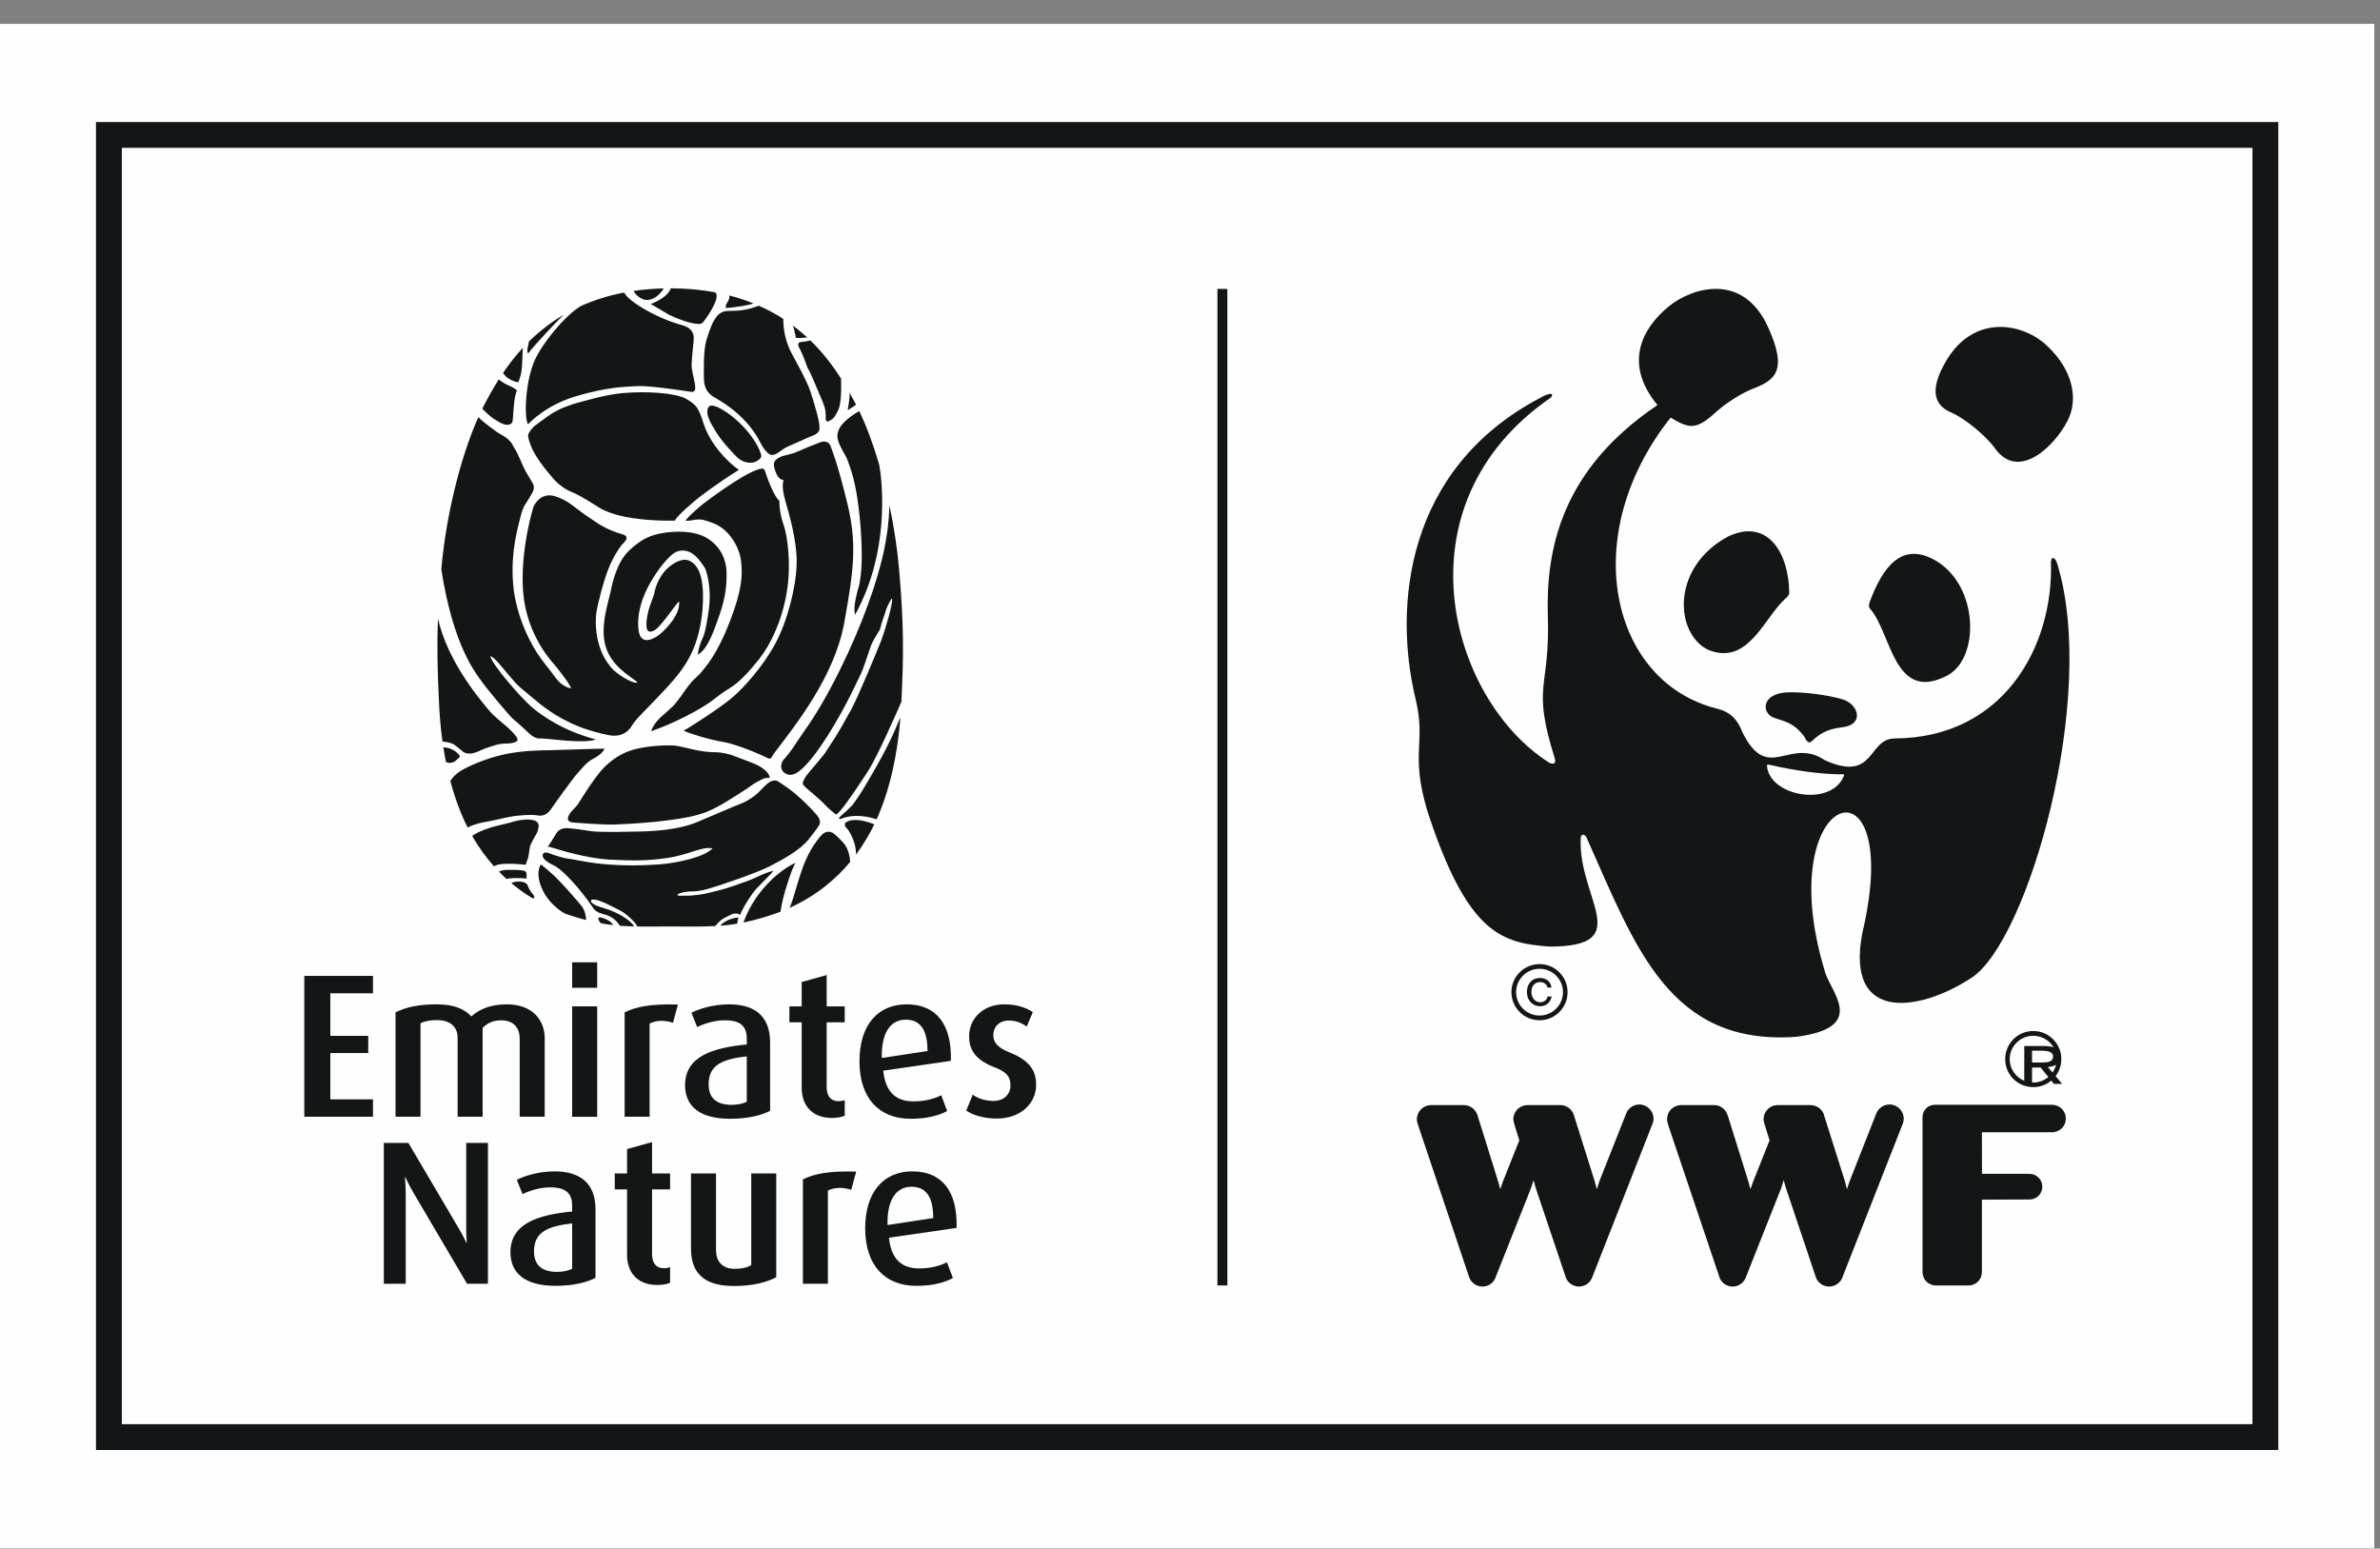
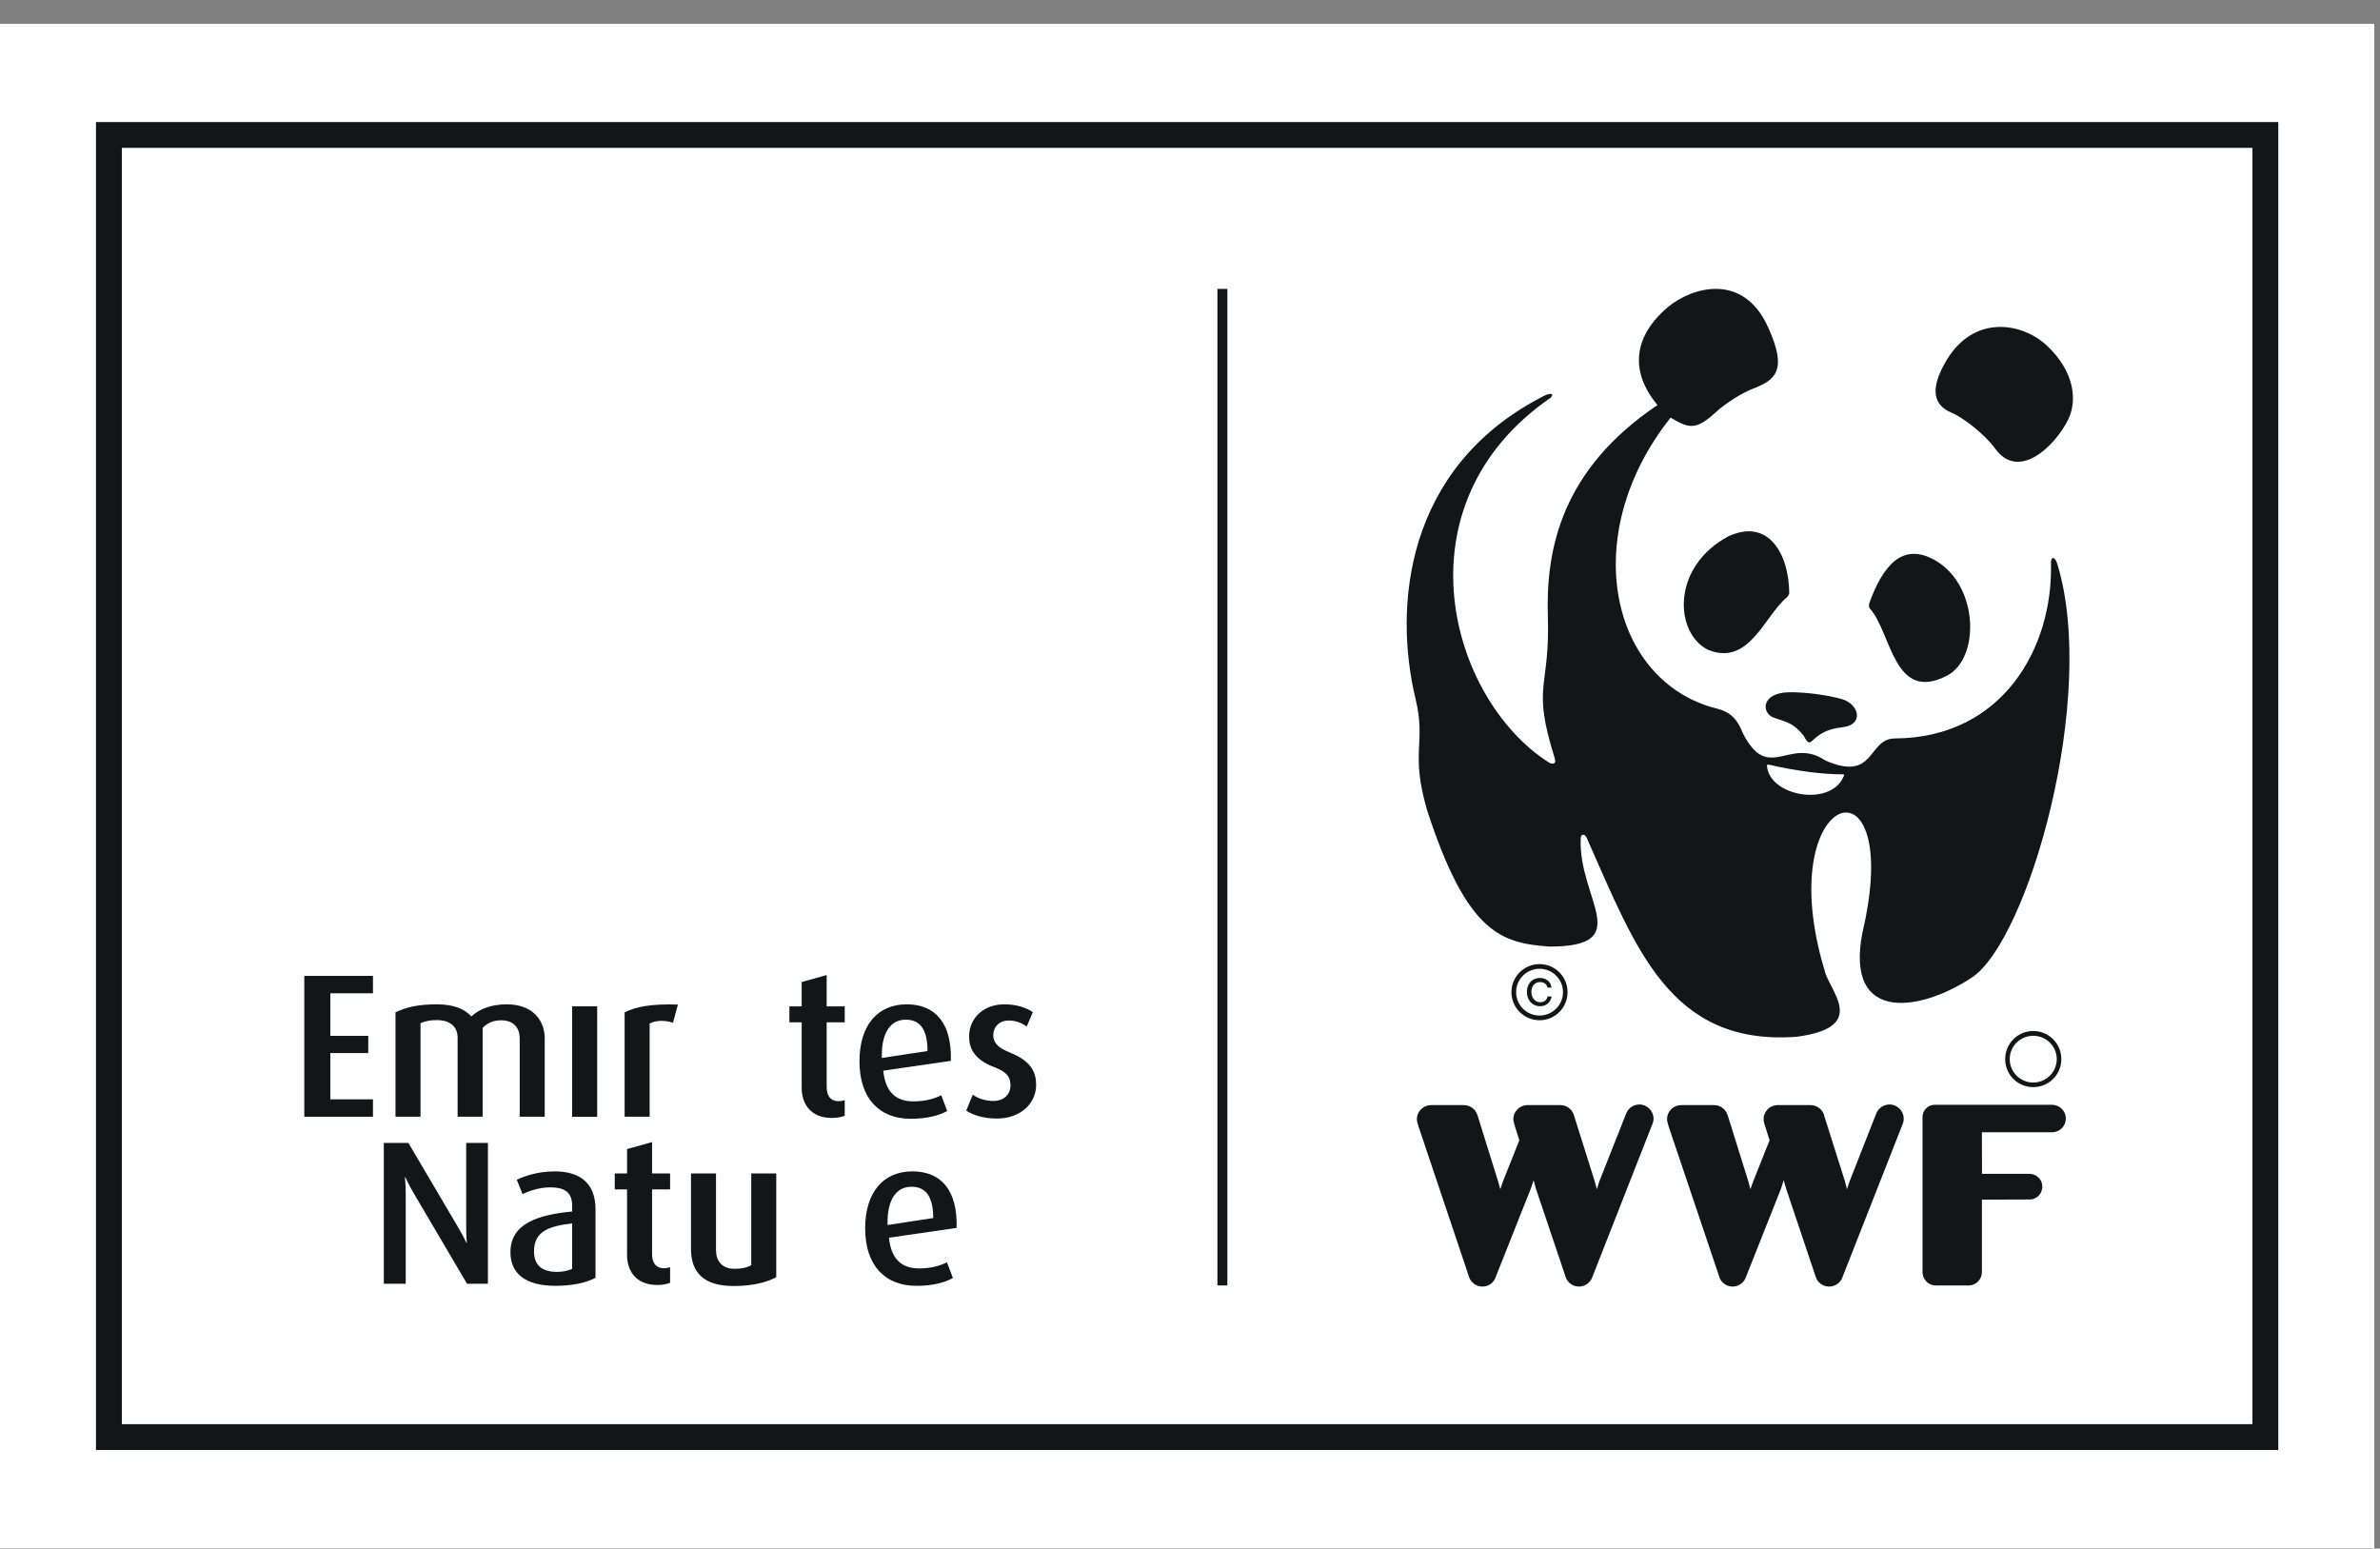
<svg xmlns="http://www.w3.org/2000/svg" width="83" height="54" viewBox="0 0 83 54" fill="none">
  <rect x="0" y="0" width="83" height="54" fill="#808080" stroke="none" />
  <path fill-rule="evenodd" clip-rule="evenodd" d="M0 53.987H82.801V0.833H0V53.987Z" fill="#FEFEFE" />
  <path fill-rule="evenodd" clip-rule="evenodd" d="M42.456 44.826H42.803V10.074H42.456V44.826Z" fill="#131617" />
  <path fill-rule="evenodd" clip-rule="evenodd" d="M57.169 38.515C56.957 38.515 56.778 38.65 56.71 38.833L55.773 41.202L55.689 41.471L55.615 41.197L54.89 38.893C54.89 38.884 54.885 38.877 54.882 38.873V38.867C54.813 38.674 54.63 38.537 54.419 38.537H53.249C52.985 38.55 52.776 38.764 52.776 39.03C52.776 39.1 52.811 39.194 52.833 39.282L52.985 39.764L52.411 41.205L52.322 41.471L52.247 41.202L51.527 38.893C51.519 38.884 51.519 38.877 51.517 38.873V38.867C51.449 38.674 51.262 38.537 51.053 38.537H49.884C49.625 38.55 49.411 38.764 49.411 39.03C49.411 39.1 49.44 39.194 49.47 39.282L51.221 44.495C51.274 44.708 51.471 44.865 51.697 44.865C51.92 44.865 52.105 44.722 52.166 44.52L53.393 41.429L53.483 41.155L53.556 41.428L54.589 44.495C54.642 44.708 54.833 44.865 55.066 44.865C55.291 44.865 55.477 44.715 55.541 44.507L57.615 39.226C57.645 39.159 57.665 39.088 57.665 39.013C57.665 38.737 57.442 38.515 57.169 38.515Z" fill="#131617" />
  <path fill-rule="evenodd" clip-rule="evenodd" d="M65.896 38.515C65.683 38.515 65.501 38.65 65.431 38.833L64.5 41.202L64.41 41.471L64.342 41.197L63.612 38.893C63.612 38.884 63.612 38.877 63.609 38.873V38.867C63.539 38.674 63.356 38.537 63.141 38.537H61.972C61.709 38.55 61.503 38.764 61.503 39.03C61.503 39.1 61.531 39.194 61.56 39.282L61.712 39.764L61.138 41.205L61.044 41.471L60.973 41.202L60.252 38.893C60.245 38.884 60.245 38.877 60.24 38.873V38.867C60.175 38.674 59.992 38.537 59.78 38.537H58.609C58.342 38.55 58.136 38.764 58.136 39.03C58.136 39.1 58.169 39.194 58.193 39.282L59.949 44.495C60.001 44.708 60.193 44.865 60.424 44.865C60.642 44.865 60.828 44.722 60.893 44.52L62.119 41.429L62.204 41.155L62.282 41.428L63.311 44.495C63.366 44.708 63.559 44.865 63.789 44.865C64.014 44.865 64.205 44.715 64.266 44.507L66.342 39.226C66.372 39.159 66.39 39.088 66.39 39.013C66.39 38.737 66.167 38.515 65.896 38.515Z" fill="#131617" />
  <path fill-rule="evenodd" clip-rule="evenodd" d="M71.563 38.526H67.472C67.235 38.526 67.046 38.717 67.046 38.954V38.956V39.99V44.381C67.046 44.385 67.046 44.379 67.046 44.381H67.047C67.056 44.627 67.259 44.826 67.504 44.826H68.664C68.915 44.819 69.111 44.621 69.117 44.368V41.834C69.117 41.834 70.777 41.828 70.784 41.828C71.028 41.828 71.224 41.628 71.224 41.379C71.224 41.136 71.025 40.934 70.774 40.934H69.12L69.117 39.484H71.586C71.84 39.472 72.044 39.263 72.044 39.004C72.044 38.739 71.826 38.526 71.563 38.526Z" fill="#131617" />
  <path fill-rule="evenodd" clip-rule="evenodd" d="M65.218 21.23C65.963 22.063 66.041 24.54 67.912 23.554C69.038 22.962 69.022 20.462 67.521 19.559C66.307 18.843 65.644 19.81 65.203 20.995C65.17 21.088 65.167 21.182 65.218 21.23Z" fill="#131617" />
  <path fill-rule="evenodd" clip-rule="evenodd" d="M62.312 20.833C61.53 21.481 60.993 23.256 59.554 22.654C58.392 22.062 58.281 19.762 60.283 18.699C61.681 18.058 62.388 19.328 62.398 20.677C62.398 20.723 62.352 20.794 62.312 20.833Z" fill="#131617" />
  <path fill-rule="evenodd" clip-rule="evenodd" d="M64.242 25.362C65.014 25.282 64.84 24.567 64.255 24.387C63.732 24.232 62.938 24.13 62.378 24.141C61.384 24.163 61.41 24.921 61.927 25.049C62.317 25.18 62.569 25.231 62.907 25.665C63.216 26.263 63.078 25.486 64.242 25.362Z" fill="#131617" />
  <path fill-rule="evenodd" clip-rule="evenodd" d="M67.887 12.557C68.857 10.944 70.545 11.256 71.391 12.06C72.321 12.934 72.47 13.943 72.115 14.653C71.628 15.605 70.386 16.762 69.579 15.643C69.222 15.149 68.463 14.558 68.05 14.387C67.414 14.12 67.293 13.547 67.887 12.557Z" fill="#131617" />
  <path fill-rule="evenodd" clip-rule="evenodd" d="M71.749 19.672C71.662 19.386 71.518 19.401 71.525 19.638C71.604 22.579 69.846 25.729 66.083 25.751C65.121 25.752 65.41 27.292 63.654 26.518C62.389 25.665 61.664 27.344 60.765 25.537C60.568 25.017 60.271 24.809 59.888 24.714C56.173 23.794 54.987 18.686 58.261 14.563C58.909 14.95 59.147 15.008 59.837 14.375C60.197 14.043 60.802 13.676 61.132 13.555C61.918 13.254 62.345 12.919 61.664 11.419C60.791 9.472 59.001 10.022 58.184 10.695C57.26 11.456 56.612 12.682 57.802 14.126C54.472 16.368 53.902 19.122 53.98 21.516C54.057 24.062 53.406 23.846 54.219 26.438C54.291 26.665 54.131 26.659 54.01 26.586C50.541 24.367 48.666 17.603 54.072 13.873C54.193 13.764 54.144 13.622 53.698 13.882C49.019 16.354 48.589 21.142 49.365 24.367C49.744 25.93 49.168 26.217 49.774 28.27C51.167 32.547 52.355 32.886 54.032 33.009C57.086 33.009 55.015 31.327 55.127 29.215C55.127 29.091 55.278 29.031 55.364 29.286C57.044 33.05 58.23 36.474 62.647 36.155C65.203 35.822 63.785 34.554 63.629 33.834C61.749 27.602 66.311 26.133 65.02 32.21C64.167 35.691 66.863 35.341 68.761 34.093C70.718 32.809 73.165 24.336 71.749 19.672ZM64.308 27.044C63.886 28.161 61.69 27.778 61.621 26.697C61.621 26.653 61.68 26.662 61.706 26.669C62.682 26.896 63.612 27.004 64.243 27.002C64.265 27.002 64.318 26.989 64.308 27.044Z" fill="#131617" />
-   <path fill-rule="evenodd" clip-rule="evenodd" d="M54.508 34.597C54.508 35.048 54.139 35.414 53.69 35.414C53.239 35.414 52.873 35.048 52.873 34.597C52.873 34.15 53.239 33.783 53.69 33.783C54.139 33.783 54.508 34.15 54.508 34.597ZM53.69 33.62C53.149 33.62 52.709 34.06 52.709 34.597C52.709 35.139 53.151 35.578 53.69 35.578C54.232 35.578 54.667 35.139 54.667 34.597C54.667 34.06 54.232 33.62 53.69 33.62Z" fill="#131617" />
+   <path fill-rule="evenodd" clip-rule="evenodd" d="M54.508 34.597C54.508 35.048 54.139 35.414 53.69 35.414C53.239 35.414 52.873 35.048 52.873 34.597C52.873 34.15 53.239 33.783 53.69 33.783C54.139 33.783 54.508 34.15 54.508 34.597ZM53.69 33.62C53.149 33.62 52.709 34.06 52.709 34.597C52.709 35.139 53.151 35.578 53.69 35.578C54.232 35.578 54.667 35.139 54.667 34.597C54.667 34.06 54.232 33.62 53.69 33.62" fill="#131617" />
  <path fill-rule="evenodd" clip-rule="evenodd" d="M53.969 34.75C53.95 34.868 53.85 34.95 53.714 34.95C53.526 34.95 53.406 34.784 53.406 34.595C53.406 34.396 53.514 34.247 53.713 34.247C53.845 34.247 53.943 34.325 53.969 34.44H54.106C54.082 34.225 53.913 34.104 53.709 34.104C53.417 34.104 53.249 34.316 53.249 34.595C53.249 34.874 53.432 35.089 53.714 35.089C53.913 35.089 54.073 34.96 54.112 34.75H53.969Z" fill="#131617" />
  <path fill-rule="evenodd" clip-rule="evenodd" d="M71.727 36.933C71.727 37.384 71.358 37.75 70.909 37.75C70.453 37.75 70.087 37.384 70.087 36.933C70.087 36.483 70.453 36.12 70.909 36.12C71.358 36.12 71.727 36.483 71.727 36.933ZM70.909 35.953C70.363 35.953 69.929 36.392 69.929 36.933C69.929 37.477 70.363 37.91 70.909 37.91C71.447 37.91 71.887 37.477 71.887 36.933C71.887 36.392 71.447 35.953 70.909 35.953Z" fill="#131617" />
-   <path fill-rule="evenodd" clip-rule="evenodd" d="M70.865 37.227H71.165L71.628 37.797H71.914L71.419 37.21C71.677 37.185 71.871 37.083 71.871 36.851C71.871 36.586 71.671 36.475 71.262 36.475H70.594V37.797H70.865V37.227ZM70.865 37.051V36.64H71.22C71.401 36.64 71.598 36.676 71.598 36.837C71.598 37.041 71.401 37.051 71.172 37.051H70.865Z" fill="#131617" />
  <path fill-rule="evenodd" clip-rule="evenodd" d="M79.453 4.256H78.552H4.249H3.347V5.157V49.663V50.564H4.249H78.552H79.453V49.663V5.157V4.256ZM4.249 49.663H78.552V5.156H4.249V49.663Z" fill="#131617" />
  <path fill-rule="evenodd" clip-rule="evenodd" d="M16.287 44.767L14.421 41.598C14.257 41.319 14.135 41.048 14.135 41.048H14.121C14.121 41.048 14.149 41.326 14.149 41.619V44.767H13.385V39.856H14.242L16.001 42.84C16.165 43.118 16.265 43.339 16.265 43.339H16.279C16.279 43.339 16.258 43.104 16.258 42.819V39.856H17.016V44.767H16.287Z" fill="#131617" />
  <path fill-rule="evenodd" clip-rule="evenodd" d="M19.374 44.839C18.323 44.839 17.801 44.41 17.801 43.668C17.801 42.654 18.781 42.362 19.953 42.247V42.04C19.953 41.541 19.639 41.405 19.188 41.405C18.817 41.405 18.459 41.526 18.223 41.641L18.023 41.141C18.273 41.02 18.738 40.848 19.345 40.848C20.139 40.848 20.768 41.184 20.768 42.176V44.56C20.46 44.725 19.974 44.839 19.374 44.839ZM19.953 42.661C19.131 42.761 18.623 42.94 18.623 43.64C18.623 44.139 18.924 44.353 19.431 44.353C19.631 44.353 19.824 44.31 19.953 44.246V42.661Z" fill="#131617" />
  <path fill-rule="evenodd" clip-rule="evenodd" d="M22.926 44.81C22.168 44.81 21.868 44.303 21.868 43.768V41.476H21.439V40.92H21.868V40.07L22.74 39.827V40.92H23.369V41.476H22.74V43.725C22.74 44.025 22.861 44.225 23.162 44.225C23.241 44.225 23.298 44.211 23.369 44.189V44.732C23.291 44.767 23.133 44.81 22.926 44.81Z" fill="#131617" />
  <path fill-rule="evenodd" clip-rule="evenodd" d="M25.591 44.846C24.562 44.846 24.098 44.396 24.098 43.547V40.92H24.97V43.597C24.97 43.961 25.17 44.246 25.62 44.246C25.87 44.246 26.049 44.203 26.199 44.118V40.92H27.071V44.539C26.75 44.71 26.264 44.846 25.591 44.846Z" fill="#131617" />
-   <path fill-rule="evenodd" clip-rule="evenodd" d="M29.687 41.491C29.393 41.391 29.072 41.405 28.872 41.519V44.767H28V41.126C28.4 40.934 28.886 40.827 29.858 40.855L29.687 41.491Z" fill="#131617" />
  <path fill-rule="evenodd" clip-rule="evenodd" d="M31.002 43.161C31.073 43.875 31.416 44.232 32.053 44.232C32.495 44.232 32.817 44.125 33.024 44.018L33.232 44.567C32.96 44.717 32.545 44.839 31.959 44.839C30.866 44.839 30.172 44.132 30.172 42.833C30.172 41.576 30.809 40.848 31.816 40.848C32.839 40.848 33.396 41.526 33.361 42.819L31.002 43.161ZM31.788 41.384C31.281 41.384 30.93 41.797 30.952 42.718L32.545 42.476C32.545 41.698 32.267 41.384 31.788 41.384Z" fill="#131617" />
  <path fill-rule="evenodd" clip-rule="evenodd" d="M10.612 34.031V38.942H13.007V38.336H11.52V36.722H12.842V36.122H11.52V34.638H13.007V34.031H10.612Z" fill="#131617" />
  <path fill-rule="evenodd" clip-rule="evenodd" d="M18.124 38.942V36.208C18.124 35.873 17.938 35.58 17.474 35.58C17.209 35.58 17.009 35.666 16.831 35.844V38.942H15.959V36.187C15.959 35.815 15.709 35.573 15.237 35.573C14.979 35.573 14.836 35.608 14.665 35.68V38.942H13.793V35.301C14.179 35.116 14.594 35.023 15.237 35.023C15.858 35.023 16.216 35.202 16.437 35.444C16.695 35.209 17.088 35.023 17.674 35.023C18.589 35.023 18.996 35.594 18.996 36.201V38.942H18.124Z" fill="#131617" />
  <path fill-rule="evenodd" clip-rule="evenodd" d="M19.953 38.945H20.826V35.093H19.953V38.945Z" fill="#131617" />
  <path fill-rule="evenodd" clip-rule="evenodd" d="M23.47 35.666C23.177 35.566 22.855 35.58 22.655 35.694V38.942H21.783V35.301C22.183 35.109 22.669 35.002 23.641 35.03L23.47 35.666Z" fill="#131617" />
-   <path fill-rule="evenodd" clip-rule="evenodd" d="M25.464 39.014C24.413 39.014 23.891 38.585 23.891 37.843C23.891 36.829 24.87 36.536 26.043 36.422V36.215C26.043 35.715 25.728 35.579 25.278 35.579C24.906 35.579 24.549 35.701 24.313 35.815L24.113 35.316C24.363 35.194 24.827 35.023 25.435 35.023C26.228 35.023 26.857 35.358 26.857 36.351V38.735C26.55 38.899 26.064 39.014 25.464 39.014ZM26.043 36.836C25.221 36.936 24.713 37.114 24.713 37.814C24.713 38.314 25.013 38.528 25.521 38.528C25.721 38.528 25.914 38.485 26.043 38.421V36.836Z" fill="#131617" />
  <path fill-rule="evenodd" clip-rule="evenodd" d="M29.015 38.985C28.258 38.985 27.958 38.478 27.958 37.943V35.651H27.529V35.094H27.958V34.245L28.829 34.002V35.094H29.459V35.651H28.829V37.9C28.829 38.2 28.951 38.4 29.252 38.4C29.33 38.4 29.387 38.386 29.459 38.364V38.907C29.38 38.942 29.223 38.985 29.015 38.985Z" fill="#131617" />
  <path fill-rule="evenodd" clip-rule="evenodd" d="M30.802 37.336C30.874 38.05 31.216 38.407 31.853 38.407C32.296 38.407 32.618 38.3 32.825 38.193L33.032 38.742C32.76 38.892 32.346 39.014 31.76 39.014C30.666 39.014 29.973 38.307 29.973 37.008C29.973 35.751 30.609 35.023 31.617 35.023C32.639 35.023 33.197 35.701 33.161 36.993L30.802 37.336ZM31.588 35.558C31.081 35.558 30.731 35.972 30.752 36.893L32.346 36.651C32.346 35.872 32.067 35.558 31.588 35.558Z" fill="#131617" />
  <path fill-rule="evenodd" clip-rule="evenodd" d="M34.762 39.006C34.311 39.006 33.925 38.885 33.697 38.728L33.925 38.171C34.068 38.285 34.333 38.392 34.647 38.392C35.005 38.392 35.24 38.164 35.24 37.85C35.24 37.522 35.069 37.365 34.676 37.215C33.947 36.936 33.797 36.536 33.797 36.136C33.797 35.523 34.283 35.023 35.019 35.023C35.448 35.023 35.769 35.13 36.019 35.294L35.805 35.801C35.691 35.708 35.462 35.587 35.19 35.587C34.833 35.587 34.64 35.823 34.64 36.094C34.64 36.408 34.876 36.565 35.212 36.701C35.962 37 36.134 37.386 36.134 37.836C36.134 38.464 35.605 39.006 34.762 39.006Z" fill="#131617" />
-   <path fill-rule="evenodd" clip-rule="evenodd" d="M19.953 34.446H20.826V33.558H19.953V34.446Z" fill="#131617" />
-   <path fill-rule="evenodd" clip-rule="evenodd" d="M22.588 10.46C22.782 10.441 22.977 10.331 23.148 10.057C22.773 10.066 22.424 10.097 22.099 10.145C22.146 10.28 22.394 10.481 22.588 10.46ZM20.114 13.809C21.171 13.501 21.752 13.489 22.218 13.465C22.685 13.441 23.986 13.647 24.085 13.663C24.184 13.678 24.243 13.651 24.247 13.525C24.247 13.359 24.145 13.019 24.125 12.829C24.105 12.64 24.161 12.18 24.191 11.869C24.221 11.558 24.057 11.412 23.773 11.335C22.853 11.08 21.89 10.485 21.768 10.201C21.214 10.307 20.74 10.463 20.338 10.635C19.896 10.815 18.991 11.828 18.659 12.539C18.327 13.25 18.267 14.524 18.41 14.796C18.489 14.721 19.058 14.117 20.114 13.809ZM19.67 10.97C19.111 11.296 18.771 11.615 18.612 11.751C18.555 11.803 18.498 11.856 18.444 11.909C18.433 12.059 18.35 12.207 18.416 12.332C18.573 12.103 19.457 11.159 19.67 10.97ZM18.078 13.33C18.205 12.986 18.204 12.906 18.231 12.13C17.964 12.421 17.734 12.725 17.544 13.004C17.627 13.155 17.858 13.306 18.078 13.33ZM17.915 25.091C18.042 25.186 18.433 25.557 18.469 25.588C18.505 25.62 18.659 25.77 18.849 25.752C19.039 25.735 20.326 25.954 20.783 25.788C19.667 25.492 18.926 24.982 18.552 24.663C18.178 24.342 17.194 23.222 17.093 22.879C17.259 22.938 17.372 23.104 17.763 23.566C18.155 24.028 18.095 23.924 18.635 24.384C19.667 25.278 20.664 25.522 21.222 25.634C21.779 25.747 21.993 25.373 22.023 25.326C22.052 25.278 22.171 25.095 22.396 24.876C23.28 23.951 23.862 23.424 24.2 22.582C24.52 21.788 24.58 20.758 24.461 20.189C24.342 19.62 24.022 19.525 23.897 19.519C23.773 19.513 23.506 19.59 23.245 19.851C22.984 20.112 22.865 20.461 22.835 20.61C22.806 20.758 22.782 20.805 22.683 21.077C22.583 21.35 22.533 21.628 22.545 21.842C22.557 22.055 22.682 22.065 22.841 21.97C23.084 21.816 23.607 20.998 23.684 20.977C23.725 21.474 23.168 21.978 23.043 22.091C22.919 22.203 22.355 22.6 22.272 21.99C22.189 21.38 22.42 20.775 22.683 20.313C22.945 19.851 23.298 19.43 23.488 19.3C23.678 19.169 23.897 19.169 24.099 19.275C24.301 19.38 24.532 19.715 24.58 19.803C24.627 19.892 24.831 20.458 24.716 21.279C24.599 22.113 24.526 22.191 24.485 22.292C24.443 22.393 24.348 22.624 24.336 22.831C24.666 22.642 24.876 22.073 25.096 21.433C25.315 20.794 25.345 20.36 25.339 19.964C25.333 19.566 25.161 19.081 24.68 18.779C24.2 18.476 23.488 18.524 23.108 18.589C22.729 18.654 22.402 18.767 21.951 19.187C21.501 19.608 21.352 20.343 21.287 20.663C21.222 20.983 20.913 21.86 21.121 22.541C21.328 23.222 21.916 23.542 22.23 23.785C22.179 23.882 21.692 23.633 21.406 23.376C20.712 22.681 20.759 21.646 20.795 21.38C20.83 21.113 21.044 20.272 21.222 19.827C21.4 19.383 21.625 19.057 21.738 18.944C21.851 18.832 21.939 18.695 21.702 18.63C21.133 18.464 20.907 18.293 20.445 17.979C19.982 17.664 19.828 17.451 19.347 17.303C18.866 17.155 18.641 17.593 18.611 17.659C18.582 17.724 18.131 19.223 18.244 20.645C18.363 22.168 19.288 23.122 19.323 23.163C19.359 23.204 19.911 23.88 19.911 24.005C19.834 23.993 19.578 23.922 19.359 23.613C19.139 23.305 19.145 23.347 18.849 22.944C18.552 22.541 17.989 21.522 17.894 20.36C17.799 19.199 18.09 18.281 18.165 17.976C18.24 17.672 18.327 17.574 18.354 17.534C18.382 17.495 18.489 17.313 18.564 17.183C18.639 17.052 18.623 16.926 18.588 16.87C18.552 16.815 18.442 16.625 18.418 16.582C18.394 16.539 18.337 16.483 18.168 16.088C17.955 15.591 17.967 15.705 17.88 15.519C17.793 15.334 17.548 15.188 17.426 15.124C17.305 15.061 16.781 14.666 16.682 14.545C16.03 16.006 15.54 18.085 15.391 19.857C15.812 22.582 16.624 23.507 16.784 23.744C16.945 23.981 17.789 24.996 17.915 25.091ZM16.102 26.178C16.165 26.234 16.285 26.325 16.553 26.25C16.701 26.207 16.837 26.12 17.007 26.069C17.177 26.017 17.389 25.921 17.69 25.928C17.84 25.928 18.003 25.884 18.034 25.835C18.065 25.786 18.059 25.721 17.842 25.498C17.625 25.275 17.259 25.02 17.063 24.782C16.866 24.543 15.617 23.134 15.275 21.57C15.236 22.526 15.255 23.357 15.307 24.443C15.327 24.928 15.368 25.4 15.431 25.857C15.564 25.877 15.736 25.897 15.832 25.962C15.928 26.026 16.102 26.178 16.102 26.178ZM16.002 26.428C16.026 26.41 16.062 26.373 16.002 26.314C15.942 26.255 15.791 26.079 15.461 26.058C15.487 26.228 15.517 26.397 15.549 26.562C15.613 26.621 15.785 26.62 15.882 26.535C15.979 26.45 16.002 26.428 16.002 26.428ZM18.749 28.683C18.671 28.598 18.548 28.585 18.407 28.578C18.267 28.572 18.036 28.61 17.849 28.668C17.661 28.726 17.534 28.744 17.297 28.806C17.06 28.868 16.732 28.969 16.467 29.148C16.477 29.167 16.487 29.185 16.498 29.203C16.683 29.521 16.921 29.867 17.227 30.21C17.466 30.058 18.132 30.14 18.308 30.153C18.318 30.153 18.343 30.158 18.345 30.13C18.348 30.084 18.37 30.059 18.412 29.935C18.447 29.794 18.459 29.649 18.479 29.538C18.499 29.426 18.672 29.141 18.717 29.059C18.761 28.976 18.827 28.768 18.749 28.683ZM18.362 30.637C18.362 30.488 18.395 30.381 18.236 30.354C18.076 30.327 17.764 30.333 17.728 30.333C17.692 30.333 17.502 30.328 17.403 30.398C17.486 30.484 17.575 30.569 17.667 30.653C17.746 30.615 18.135 30.607 18.362 30.637ZM18.534 31.122C18.51 31.096 18.425 30.96 18.416 30.907C18.408 30.854 18.34 30.783 18.246 30.758C18.152 30.732 17.954 30.723 17.834 30.798C18.054 30.982 18.299 31.16 18.57 31.324C18.607 31.33 18.619 31.309 18.632 31.297C18.645 31.284 18.634 31.25 18.611 31.22C18.611 31.22 18.557 31.147 18.534 31.122ZM19.161 30.392C19.075 30.303 18.904 30.183 18.861 30.143C18.689 30.439 18.806 30.856 19.003 31.186C19.232 31.568 19.618 31.829 19.728 31.867C19.995 31.961 20.196 32.02 20.442 32.083C20.42 31.748 20.304 31.622 20.244 31.547C20.185 31.472 19.493 30.66 19.161 30.392ZM20.98 32C20.906 31.983 20.86 31.983 20.868 32.041C20.881 32.134 20.939 32.174 20.967 32.198C21.11 32.224 21.249 32.244 21.384 32.26C21.328 32.129 21.095 32.025 20.98 32ZM26.979 30.369C26.692 30.416 26.338 30.626 26.063 30.724C25.787 30.822 25.342 30.985 25.045 31.056C24.749 31.127 24.666 31.147 24.577 31.168C24.488 31.189 24.209 31.225 24.096 31.23C23.983 31.237 23.686 31.234 23.686 31.234C23.607 31.237 23.622 31.186 23.666 31.165C23.71 31.145 23.909 31.085 24.152 31.085C24.396 31.085 24.716 30.991 24.742 30.982C25.072 30.887 26.367 30.451 26.842 30.21C27.316 29.97 27.918 29.626 28.19 29.282C28.463 28.939 28.546 28.812 28.546 28.812C28.606 28.729 28.623 28.611 28.527 28.476C28.406 28.308 27.858 27.741 27.471 27.477C27.23 27.312 27.166 27.269 27.152 27.259C27.05 27.185 26.905 27.212 26.782 27.311C26.66 27.41 26.526 27.556 26.45 27.635C26.375 27.714 26.098 27.923 25.9 27.998C25.703 28.073 24.429 28.618 24.429 28.618C24.196 28.717 23.69 28.958 22.373 28.994C21.056 29.029 20.767 28.998 20.767 28.998C20.625 28.998 20.19 28.911 20.039 28.903C19.889 28.895 19.565 28.8 19.403 29.057C19.24 29.314 19.162 29.462 19.099 29.526C19.163 29.527 19.255 29.557 19.255 29.557C19.451 29.619 20.451 29.936 21.275 29.977C22.1 30.019 22.583 30.019 23.256 29.921C24.046 29.809 24.467 29.506 24.849 29.584C24.544 29.904 23.601 30.081 23.159 30.126C22.717 30.17 21.489 30.25 20.341 30.034C20.038 29.974 19.771 29.936 19.73 29.93C19.688 29.924 19.439 29.865 19.145 29.752C19.027 29.702 18.961 29.743 18.938 29.772C18.914 29.801 18.911 29.891 18.994 29.974C19.077 30.057 19.228 30.14 19.317 30.179C19.406 30.217 19.629 30.398 19.682 30.457C19.736 30.517 20.145 30.869 20.7 31.681C20.795 31.82 21.002 31.87 21.112 31.897C21.222 31.924 21.472 32.034 21.615 32.283C21.679 32.288 21.742 32.291 21.804 32.294C21.915 32.299 22.016 32.303 22.108 32.306C22.055 32.149 21.59 31.814 21.035 31.66C20.839 31.604 20.706 31.55 20.637 31.477C20.569 31.402 20.634 31.367 20.682 31.37C20.729 31.373 20.839 31.352 21.287 31.58C21.606 31.743 21.65 31.763 21.65 31.762C21.863 31.883 22.153 32.156 22.229 32.309C22.606 32.317 22.871 32.307 23.373 32.307C24.04 32.307 24.289 32.324 24.941 32.294C25.061 32.142 25.186 32.054 25.257 32.014C25.328 31.974 25.5 31.893 25.527 31.88C25.554 31.866 25.734 31.817 25.804 31.91C25.966 31.54 26.25 31.13 26.359 31.011C26.469 30.893 26.899 30.466 26.979 30.369ZM25.119 32.283C25.308 32.269 25.506 32.245 25.711 32.21C25.711 32.14 25.744 32.021 25.754 32C25.602 31.992 25.266 32.092 25.119 32.283ZM25.928 32.169C26.328 32.088 26.758 31.965 27.219 31.794C27.28 31.287 27.621 30.254 27.747 30.088C27.281 30.285 26.339 31.012 25.928 32.169ZM29.07 29.062C29.011 29.02 28.937 28.997 28.86 29.006C28.783 29.014 28.72 29.059 28.676 29.095C28.631 29.13 28.317 29.497 28.118 29.951C27.866 30.49 27.652 31.471 27.53 31.662C28.479 31.233 29.159 30.645 29.648 30.059C29.634 29.77 29.537 29.554 29.462 29.45C29.388 29.346 29.13 29.104 29.07 29.062ZM29.804 28.594C29.691 28.593 29.473 28.64 29.463 28.739C29.453 28.839 29.543 28.884 29.575 28.934C29.623 29.012 29.65 29.052 29.682 29.116C29.715 29.184 29.868 29.488 29.849 29.804C29.908 29.726 29.963 29.648 30.015 29.571C30.015 29.571 30.197 29.294 30.247 29.203C30.333 29.055 30.414 28.902 30.49 28.745C30.051 28.572 29.838 28.595 29.804 28.594ZM29.739 28.061C29.679 28.134 29.369 28.42 29.299 28.478C29.287 28.489 29.243 28.521 29.266 28.546C29.274 28.555 29.296 28.568 29.349 28.547C29.632 28.431 30.07 28.401 30.571 28.572C31.032 27.549 31.3 26.326 31.402 25.012C31.068 25.81 30.86 26.248 30.124 27.485C29.965 27.751 29.77 28.023 29.739 28.061ZM31.355 19.857C31.294 19.142 31.178 18.378 31.019 17.624C30.986 18.701 30.773 19.685 30.269 21.084C29.759 22.508 28.855 24.376 28.056 25.482C28.009 25.554 27.756 25.916 27.685 26.031C27.614 26.147 27.424 26.389 27.341 26.476C27.258 26.561 27.157 26.807 27.368 26.958C27.578 27.109 27.807 26.946 27.875 26.887C27.943 26.828 28.242 26.636 28.87 25.644C29.5 24.652 29.923 23.696 30.026 23.487C30.128 23.278 30.259 22.831 30.381 22.5C30.417 22.393 30.595 22.096 30.619 22.061C30.642 22.025 30.69 21.966 30.71 21.868C30.729 21.769 30.82 21.504 30.836 21.469C30.852 21.433 30.88 21.33 30.892 21.287C30.904 21.243 31.026 20.943 31.109 20.868C31.16 21.006 30.832 22.082 30.737 22.323C30.642 22.563 29.942 24.274 29.681 24.75C29.42 25.225 29.207 25.588 29.136 25.699C29.064 25.81 28.879 26.094 28.827 26.173C28.744 26.335 28.262 26.857 28.127 27.042C28.04 27.161 27.99 27.282 27.994 27.33C27.999 27.387 28.206 27.556 28.38 27.702C28.554 27.848 28.724 28.006 28.788 28.081C28.851 28.156 29.111 28.38 29.159 28.4C29.179 28.408 29.25 28.338 29.321 28.251C29.515 28.036 30.05 27.239 30.294 26.853C30.607 26.359 31.249 24.899 31.436 24.47C31.437 24.461 31.437 24.452 31.437 24.443C31.518 22.772 31.518 21.706 31.355 19.857ZM29.557 16.047C29.687 16.391 29.853 16.87 29.96 17.836C30.067 18.802 30.067 19.519 30.032 19.922C29.996 20.325 29.953 20.431 29.93 20.52C29.907 20.61 29.738 21.161 29.821 21.433C29.916 21.268 29.997 21.094 30.074 20.925C31.019 18.859 30.752 16.633 30.657 16.186C30.456 15.505 30.222 14.871 29.965 14.334C29.575 14.562 29.239 14.829 29.204 15.164C29.18 15.457 29.468 15.807 29.557 16.047ZM27.856 12.097C27.887 12.152 28 12.372 28.1 12.659C28.2 12.946 28.203 12.854 28.35 13.212C28.498 13.571 28.597 13.778 28.659 13.938C28.719 14.099 28.812 14.249 28.795 14.582C28.794 14.668 28.827 14.734 28.937 14.67C29.047 14.606 29.105 14.575 29.238 14.288C29.37 14.001 29.33 13.199 29.33 13.199C29.067 12.789 28.708 12.301 28.26 11.87C28.167 11.899 28.023 11.923 27.92 11.929C27.817 11.935 27.834 12.058 27.856 12.097ZM28.151 11.767C28.145 11.761 28.139 11.756 28.133 11.751C28.039 11.67 27.881 11.525 27.651 11.352C27.679 11.418 27.732 11.632 27.754 11.783C27.984 11.791 27.986 11.781 28.151 11.767ZM24.547 13.057C24.545 13.401 24.562 13.659 24.951 13.878C25.339 14.097 26.098 14.595 26.521 15.444C26.638 15.677 26.808 15.865 26.91 15.865C27.021 15.865 27.09 15.822 27.215 15.729C27.341 15.635 27.457 15.574 27.652 15.494C27.847 15.413 28.195 15.245 28.343 15.192C28.49 15.138 28.56 15.057 28.575 14.985C28.618 14.797 28.427 14.157 28.261 13.647C28.13 13.263 27.822 12.723 27.623 12.352C27.4 11.938 27.319 11.529 27.315 11.118C27.083 10.969 26.795 10.806 26.465 10.661C26.071 10.806 25.809 10.842 25.429 10.842C25.076 10.842 24.888 11.025 24.64 11.844C24.523 12.195 24.547 12.995 24.547 13.057ZM26.274 10.58C26.023 10.478 25.744 10.385 25.438 10.305C25.439 10.402 25.42 10.454 25.389 10.506C25.357 10.559 25.292 10.647 25.311 10.74C25.595 10.726 26.12 10.649 26.274 10.58ZM23.198 10.898C23.351 11.008 23.839 11.203 24.091 11.257C24.343 11.31 24.442 11.319 24.515 11.241C24.589 11.163 24.86 10.775 24.955 10.503C25.031 10.289 24.973 10.223 24.944 10.195C24.482 10.108 23.965 10.055 23.39 10.054C23.312 10.315 22.931 10.515 22.692 10.601C22.913 10.723 23.198 10.898 23.198 10.898ZM23.927 13.908C23.571 13.703 22.543 13.631 21.692 13.71C21.099 13.762 20.273 14.014 20.142 14.046C20.011 14.078 19.675 14.2 19.612 14.228C19.549 14.255 19.351 14.358 19.256 14.413C19.161 14.469 18.671 14.832 18.635 14.86C18.6 14.888 18.43 15.073 18.418 15.172C18.406 15.27 18.493 15.512 18.58 15.693C18.667 15.875 18.904 16.254 19.355 16.756C19.454 16.867 19.699 17.068 19.96 17.167C20.221 17.266 20.854 17.672 20.893 17.7C20.933 17.727 21.289 17.953 22.06 18.067C22.832 18.182 23.54 18.154 23.54 18.154C23.583 17.996 24.307 17.4 24.354 17.364C24.402 17.329 25.035 16.835 25.77 16.385C25.406 16.143 24.765 15.504 24.528 14.745C24.358 14.212 24.283 14.113 23.927 13.908ZM25.711 15.95C25.786 16.021 25.932 16.124 26.13 16.136C26.328 16.147 26.423 16.057 26.446 16.041C26.47 16.025 26.581 15.97 26.537 15.835C26.446 15.523 26.162 15.12 25.889 14.844C25.481 14.413 24.825 13.991 24.706 14.2C24.587 14.409 24.749 14.706 24.975 15.069C25.2 15.433 25.636 15.879 25.711 15.95ZM21.095 26.734C20.783 27.03 20.265 27.864 20.182 28.002C20.099 28.14 19.921 28.279 19.857 28.393C19.713 28.63 19.898 28.671 19.953 28.678C20.009 28.686 21.032 28.768 21.419 28.753C22.127 28.733 23.009 28.646 23.069 28.634C23.128 28.623 23.611 28.575 24.013 28.491C24.569 28.378 24.813 28.239 25.003 28.143C25.192 28.047 25.67 27.748 25.748 27.695C25.826 27.641 26.05 27.51 26.188 27.403C26.327 27.296 26.579 27.171 26.613 27.157C26.646 27.144 26.751 27.115 26.843 27.128C26.824 26.859 26.375 26.655 26.268 26.616C26.162 26.576 25.647 26.375 25.529 26.335C25.41 26.296 25.165 26.232 24.955 26.232C24.746 26.232 24.51 26.208 24.239 26.15C23.96 26.089 23.697 26.021 23.559 26.003C23.392 25.982 22.827 25.982 22.273 26.096C21.73 26.207 21.379 26.465 21.095 26.734ZM24.512 23.373C24.378 23.546 24.216 23.68 24.169 23.724C24.122 23.769 23.906 24.041 23.823 24.171C23.741 24.3 23.528 24.572 23.457 24.637C23.385 24.701 23.26 24.821 23.152 24.913C23.031 25.015 22.804 25.221 22.705 25.498C23.476 25.243 24.514 24.698 24.9 24.384C25.285 24.07 25.363 24.07 25.594 23.898C25.825 23.726 26.104 23.454 26.49 22.962C26.875 22.47 27.273 21.646 27.439 20.645C27.605 19.644 27.451 18.648 27.332 18.316C27.213 17.985 27.178 17.682 27.178 17.457C26.996 17.339 26.721 16.574 26.686 16.45C26.65 16.326 26.602 16.325 26.46 16.361C25.825 16.562 24.55 17.552 24.508 17.581C24.467 17.611 24.022 17.985 23.903 18.157C24.104 18.167 24.057 18.143 24.265 18.121C24.473 18.099 24.545 18.125 24.853 18.237C25.398 18.427 25.778 19.043 25.841 19.549C25.904 20.054 25.881 20.568 25.446 21.69C25.011 22.811 24.647 23.199 24.512 23.373ZM17.232 14.613C17.36 14.69 17.464 14.761 17.576 14.796C17.689 14.832 17.873 14.826 17.882 14.651C17.891 14.476 17.929 14.056 17.929 14.056C17.935 13.964 17.983 13.68 18.033 13.617C17.935 13.531 17.846 13.486 17.754 13.449C17.661 13.411 17.449 13.29 17.395 13.23H17.395V13.23C17.348 13.303 17.306 13.372 17.266 13.439C17.262 13.446 17.256 13.454 17.252 13.462H17.252C17.209 13.534 17.17 13.601 17.134 13.665C17.132 13.667 17.131 13.67 17.129 13.672C17.125 13.68 17.119 13.69 17.114 13.698L17.115 13.698C17.006 13.891 16.934 14.033 16.903 14.086C16.875 14.139 16.847 14.195 16.819 14.252C16.927 14.364 17.105 14.536 17.232 14.613ZM29.591 14.289C29.615 14.268 29.833 14.141 29.852 14.106C29.849 14.099 29.845 14.092 29.841 14.086C29.809 14.031 29.735 13.884 29.619 13.679C29.662 13.754 29.572 14.244 29.567 14.263C29.562 14.282 29.576 14.302 29.591 14.289ZM26.976 26.296C27.759 25.261 29.1 23.602 29.444 21.706C29.788 19.809 29.883 18.933 29.551 17.558C29.219 16.183 29.011 15.685 28.975 15.579C28.94 15.472 28.839 15.336 28.599 15.425C28.359 15.514 28.08 15.632 27.807 15.751C27.534 15.869 27.332 15.869 27.19 15.946C27.047 16.023 26.929 16.1 27.018 16.367C27.107 16.634 27.184 16.717 27.326 16.74C27.273 16.906 27.297 17.155 27.398 17.505C27.498 17.854 27.795 18.826 27.783 19.632C27.771 20.438 27.468 21.64 27.047 22.428C26.626 23.216 25.95 23.981 25.511 24.348C25.096 24.695 24.026 25.387 23.84 25.478C23.998 25.565 24.718 25.79 25.236 25.877C25.754 25.964 26.672 26.379 26.774 26.438C26.796 26.451 26.843 26.464 26.875 26.444C26.926 26.415 26.946 26.336 26.976 26.296ZM16.804 28.687C16.974 28.66 17.271 28.593 17.345 28.578C17.437 28.558 17.722 28.487 17.926 28.46C18.131 28.434 18.528 28.392 18.76 28.437C18.991 28.481 19.148 28.318 19.211 28.223C19.273 28.129 19.933 27.197 20.158 26.944C20.383 26.691 20.482 26.568 20.704 26.45C20.925 26.331 21.067 26.189 21.071 26.114V26.106C20.823 26.106 19.288 26.162 19.137 26.162C18.987 26.162 18.192 26.165 17.544 26.315C16.895 26.465 16.314 26.73 16.064 26.884C15.815 27.038 15.705 27.236 15.705 27.236C15.804 27.608 15.922 27.965 16.059 28.304C16.089 28.374 16.2 28.654 16.309 28.854C16.428 28.788 16.705 28.704 16.804 28.688V28.687Z" fill="#131617" />
</svg>